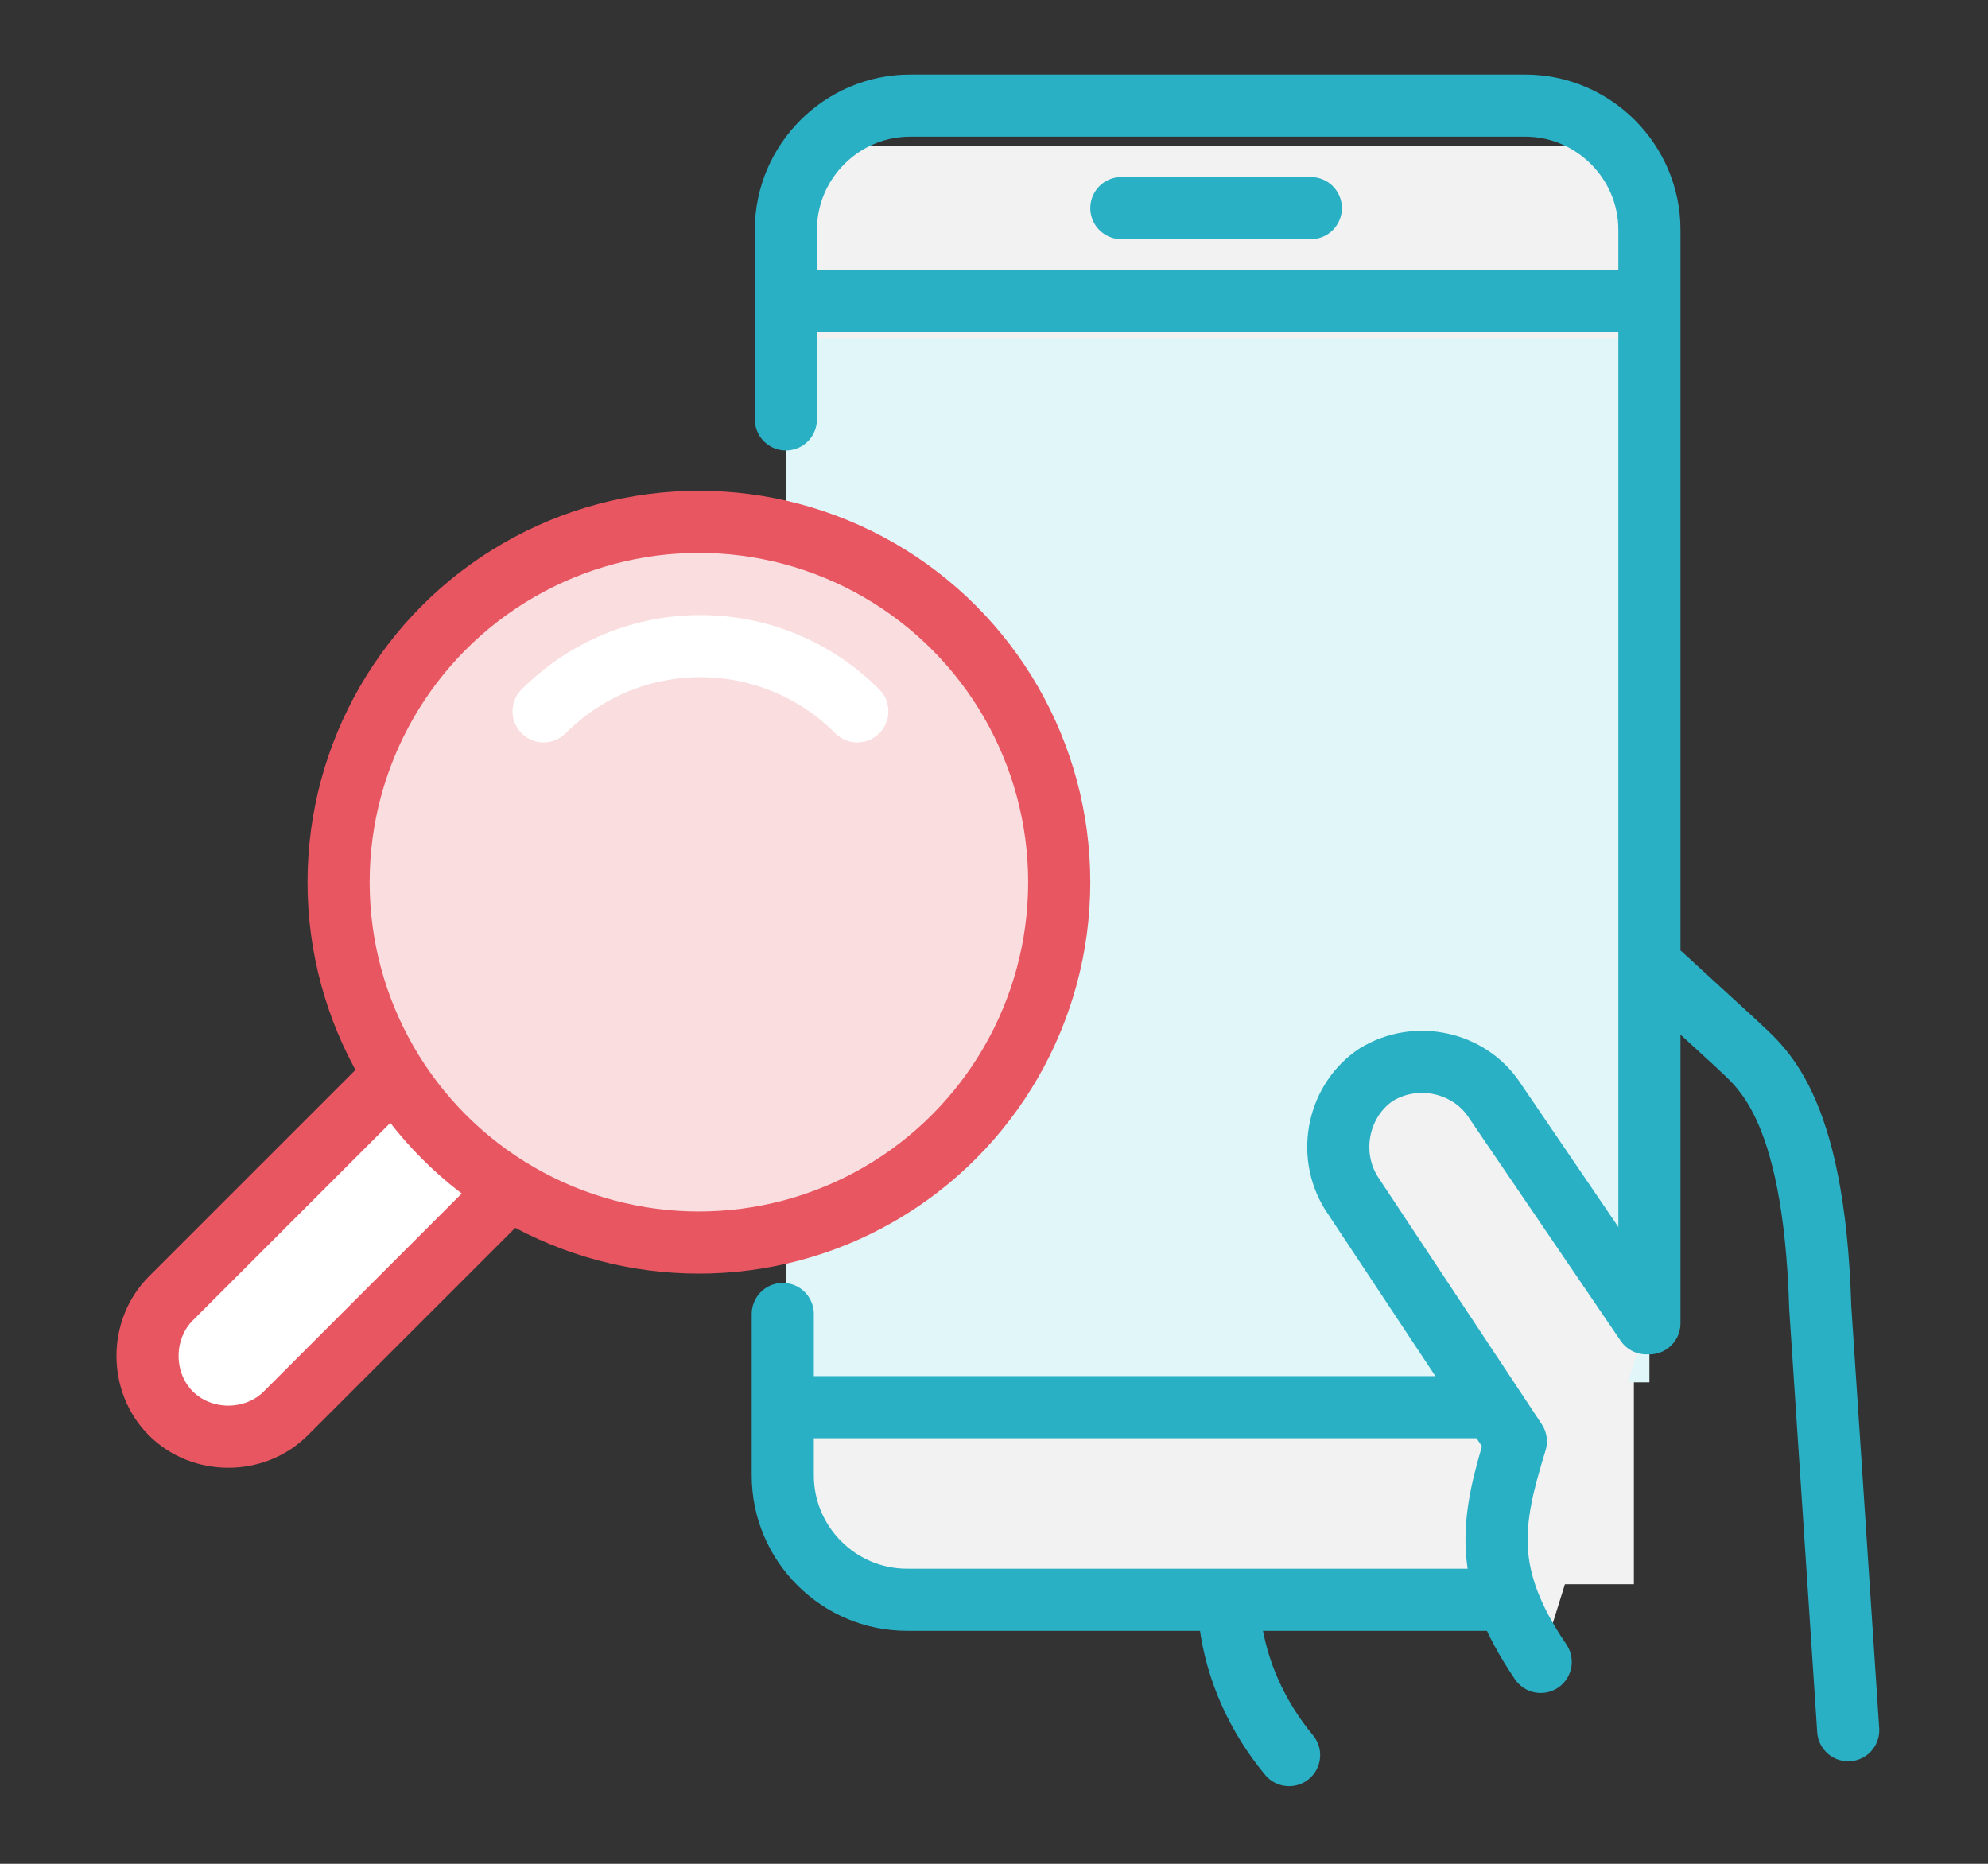
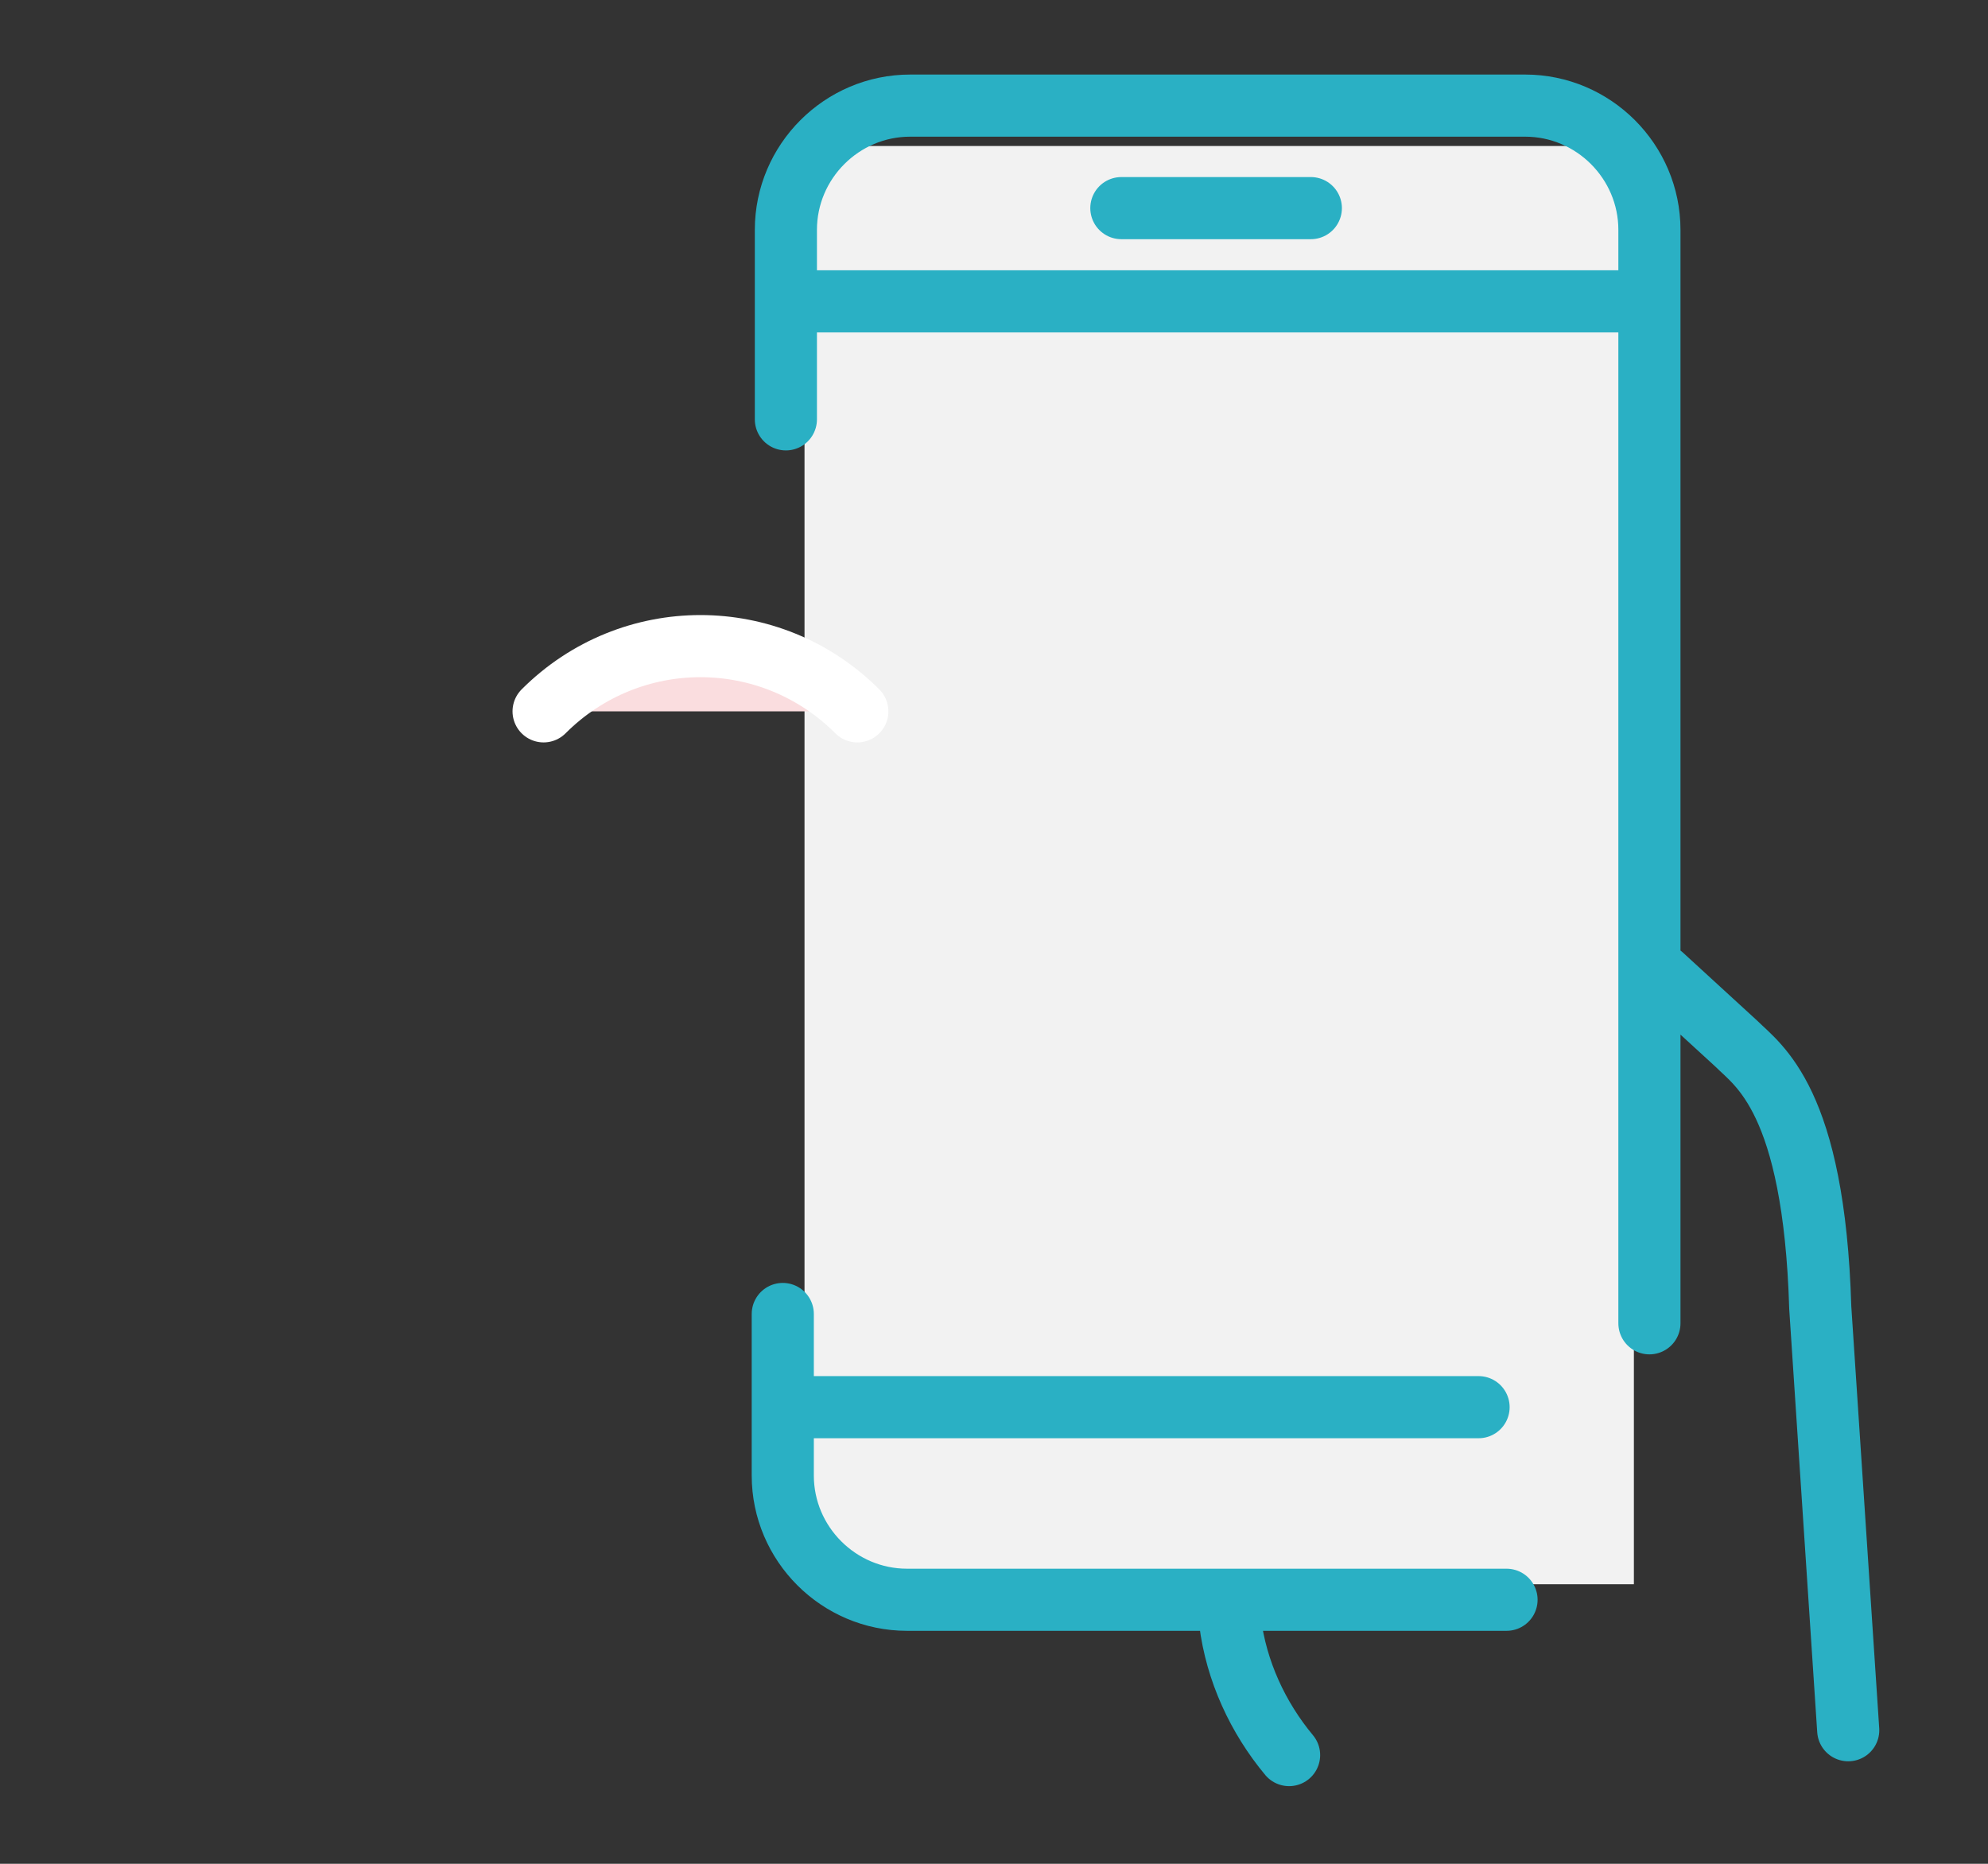
<svg xmlns="http://www.w3.org/2000/svg" id="style_icon1" width="64" height="60" data-name="style_icon1" version="1.1">
  <rect width="100%" height="100%" fill="#333333" stroke="none" />
  <defs>
    <style>.st1{stroke-linecap:round;stroke-linejoin:round;stroke-width:2px;fill:none;stroke:#2ab0c4}</style>
  </defs>
  <path d="M25.9 4.7h26.7V51H25.9z" style="fill:#f2f2f2" />
-   <path d="M25.3 10.9h27.8v33.6H25.3z" style="fill:#e1f6f9" />
  <path d="M41.5 56.5c-1-1.2-1.7-2.7-1.9-4.3h0M59.5 55.7l-.9-13.6c-.2-6.7-2-7.8-2.7-8.5l-2.4-2.2M25.3 13.5V7.4c0-2.2 1.8-4 4-4h19.8c2.2 0 4 1.8 4 4v35.2M48.5 51.5H29.2c-2.2 0-4-1.8-4-4v-5.2M25.3 9.7H53M25.3 45.3h22.3M36.1 6.7h6.1" class="st1" />
-   <path d="m53 42.6-4.9-7.2c-.8-1.2-2.5-1.6-3.8-.8-1.2.8-1.6 2.5-.8 3.8l5.3 8c-.8 2.6-1.1 4.3.8 7.1" style="stroke:#2ab0c4;fill:#f2f2f2;stroke-linecap:round;stroke-linejoin:round;stroke-width:2px" />
-   <path d="m12.5 34.8-7 7c-1 1-1 2.7 0 3.7h0c1 1 2.7 1 3.7 0l7-7" style="fill:#fff;stroke:#e85661;stroke-linecap:round;stroke-linejoin:round;stroke-width:2px" />
-   <circle cx="22.5" cy="28.4" r="11.6" style="stroke:#e85661;fill:#fadddf;stroke-linecap:round;stroke-linejoin:round;stroke-width:2px" />
  <path d="M27.6 22.9c-2.8-2.8-7.3-2.8-10.1 0" style="stroke:#fff;fill:#fadddf;stroke-linecap:round;stroke-linejoin:round;stroke-width:2px" />
</svg>